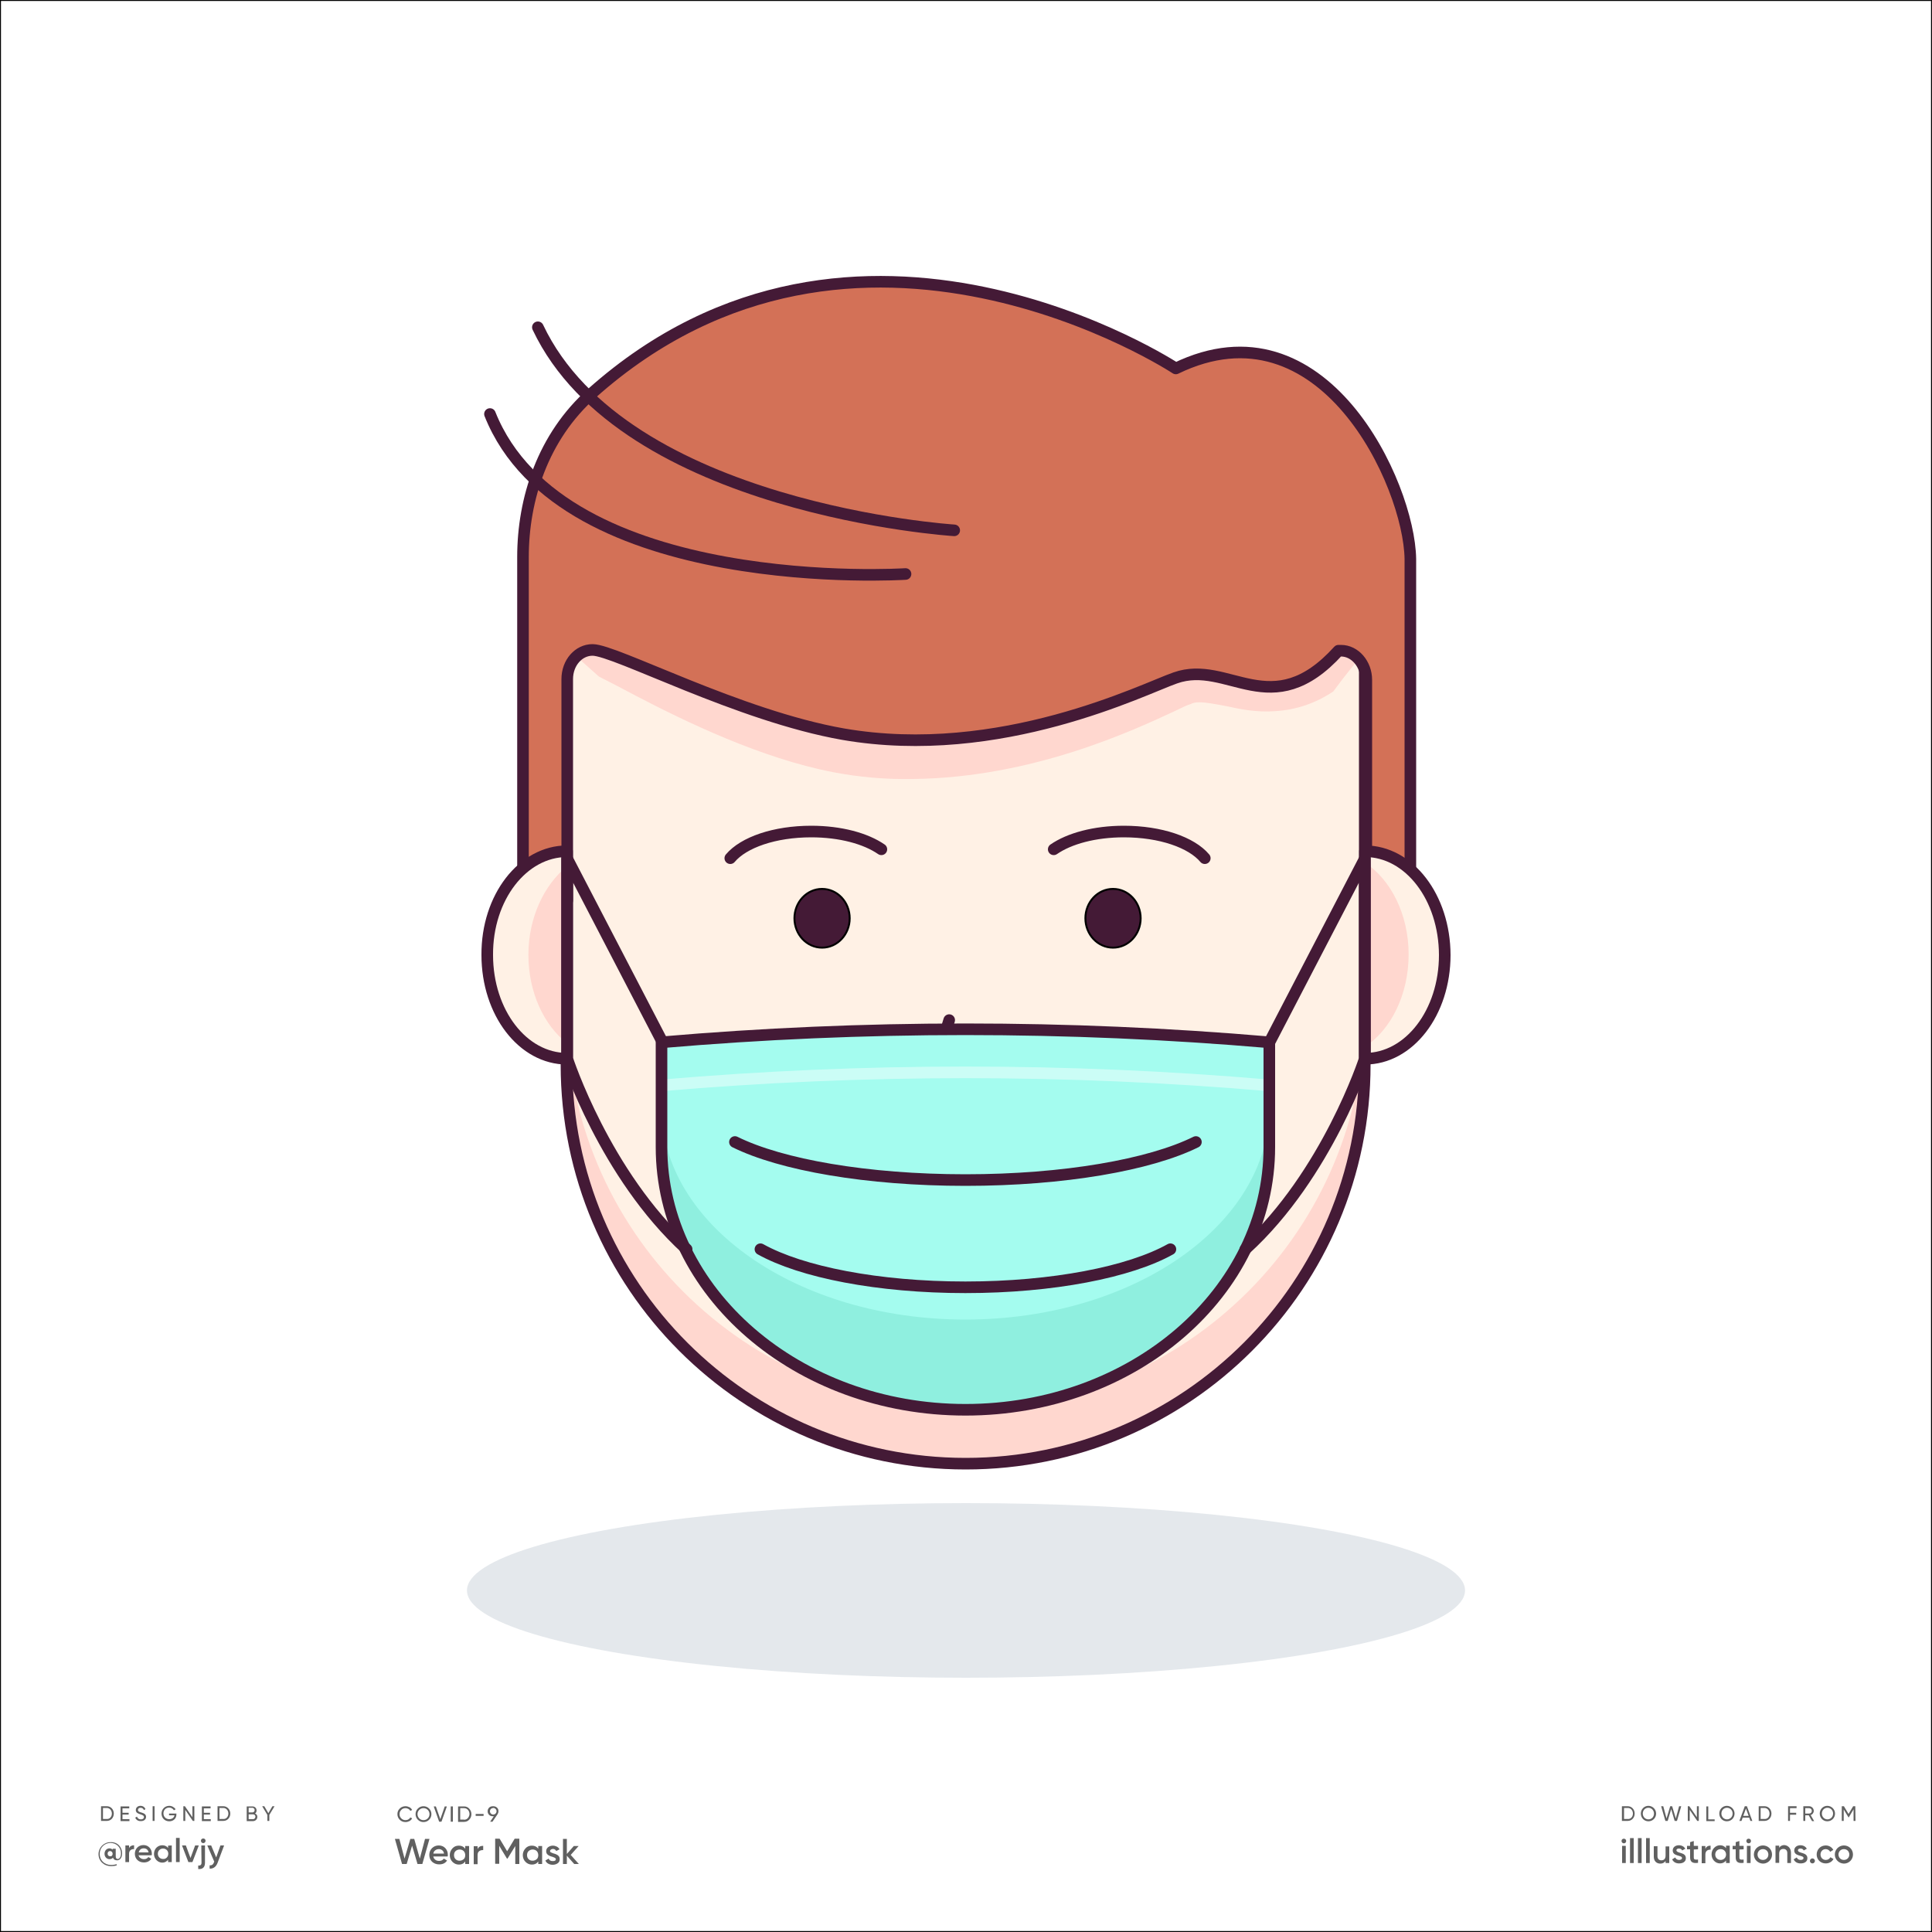
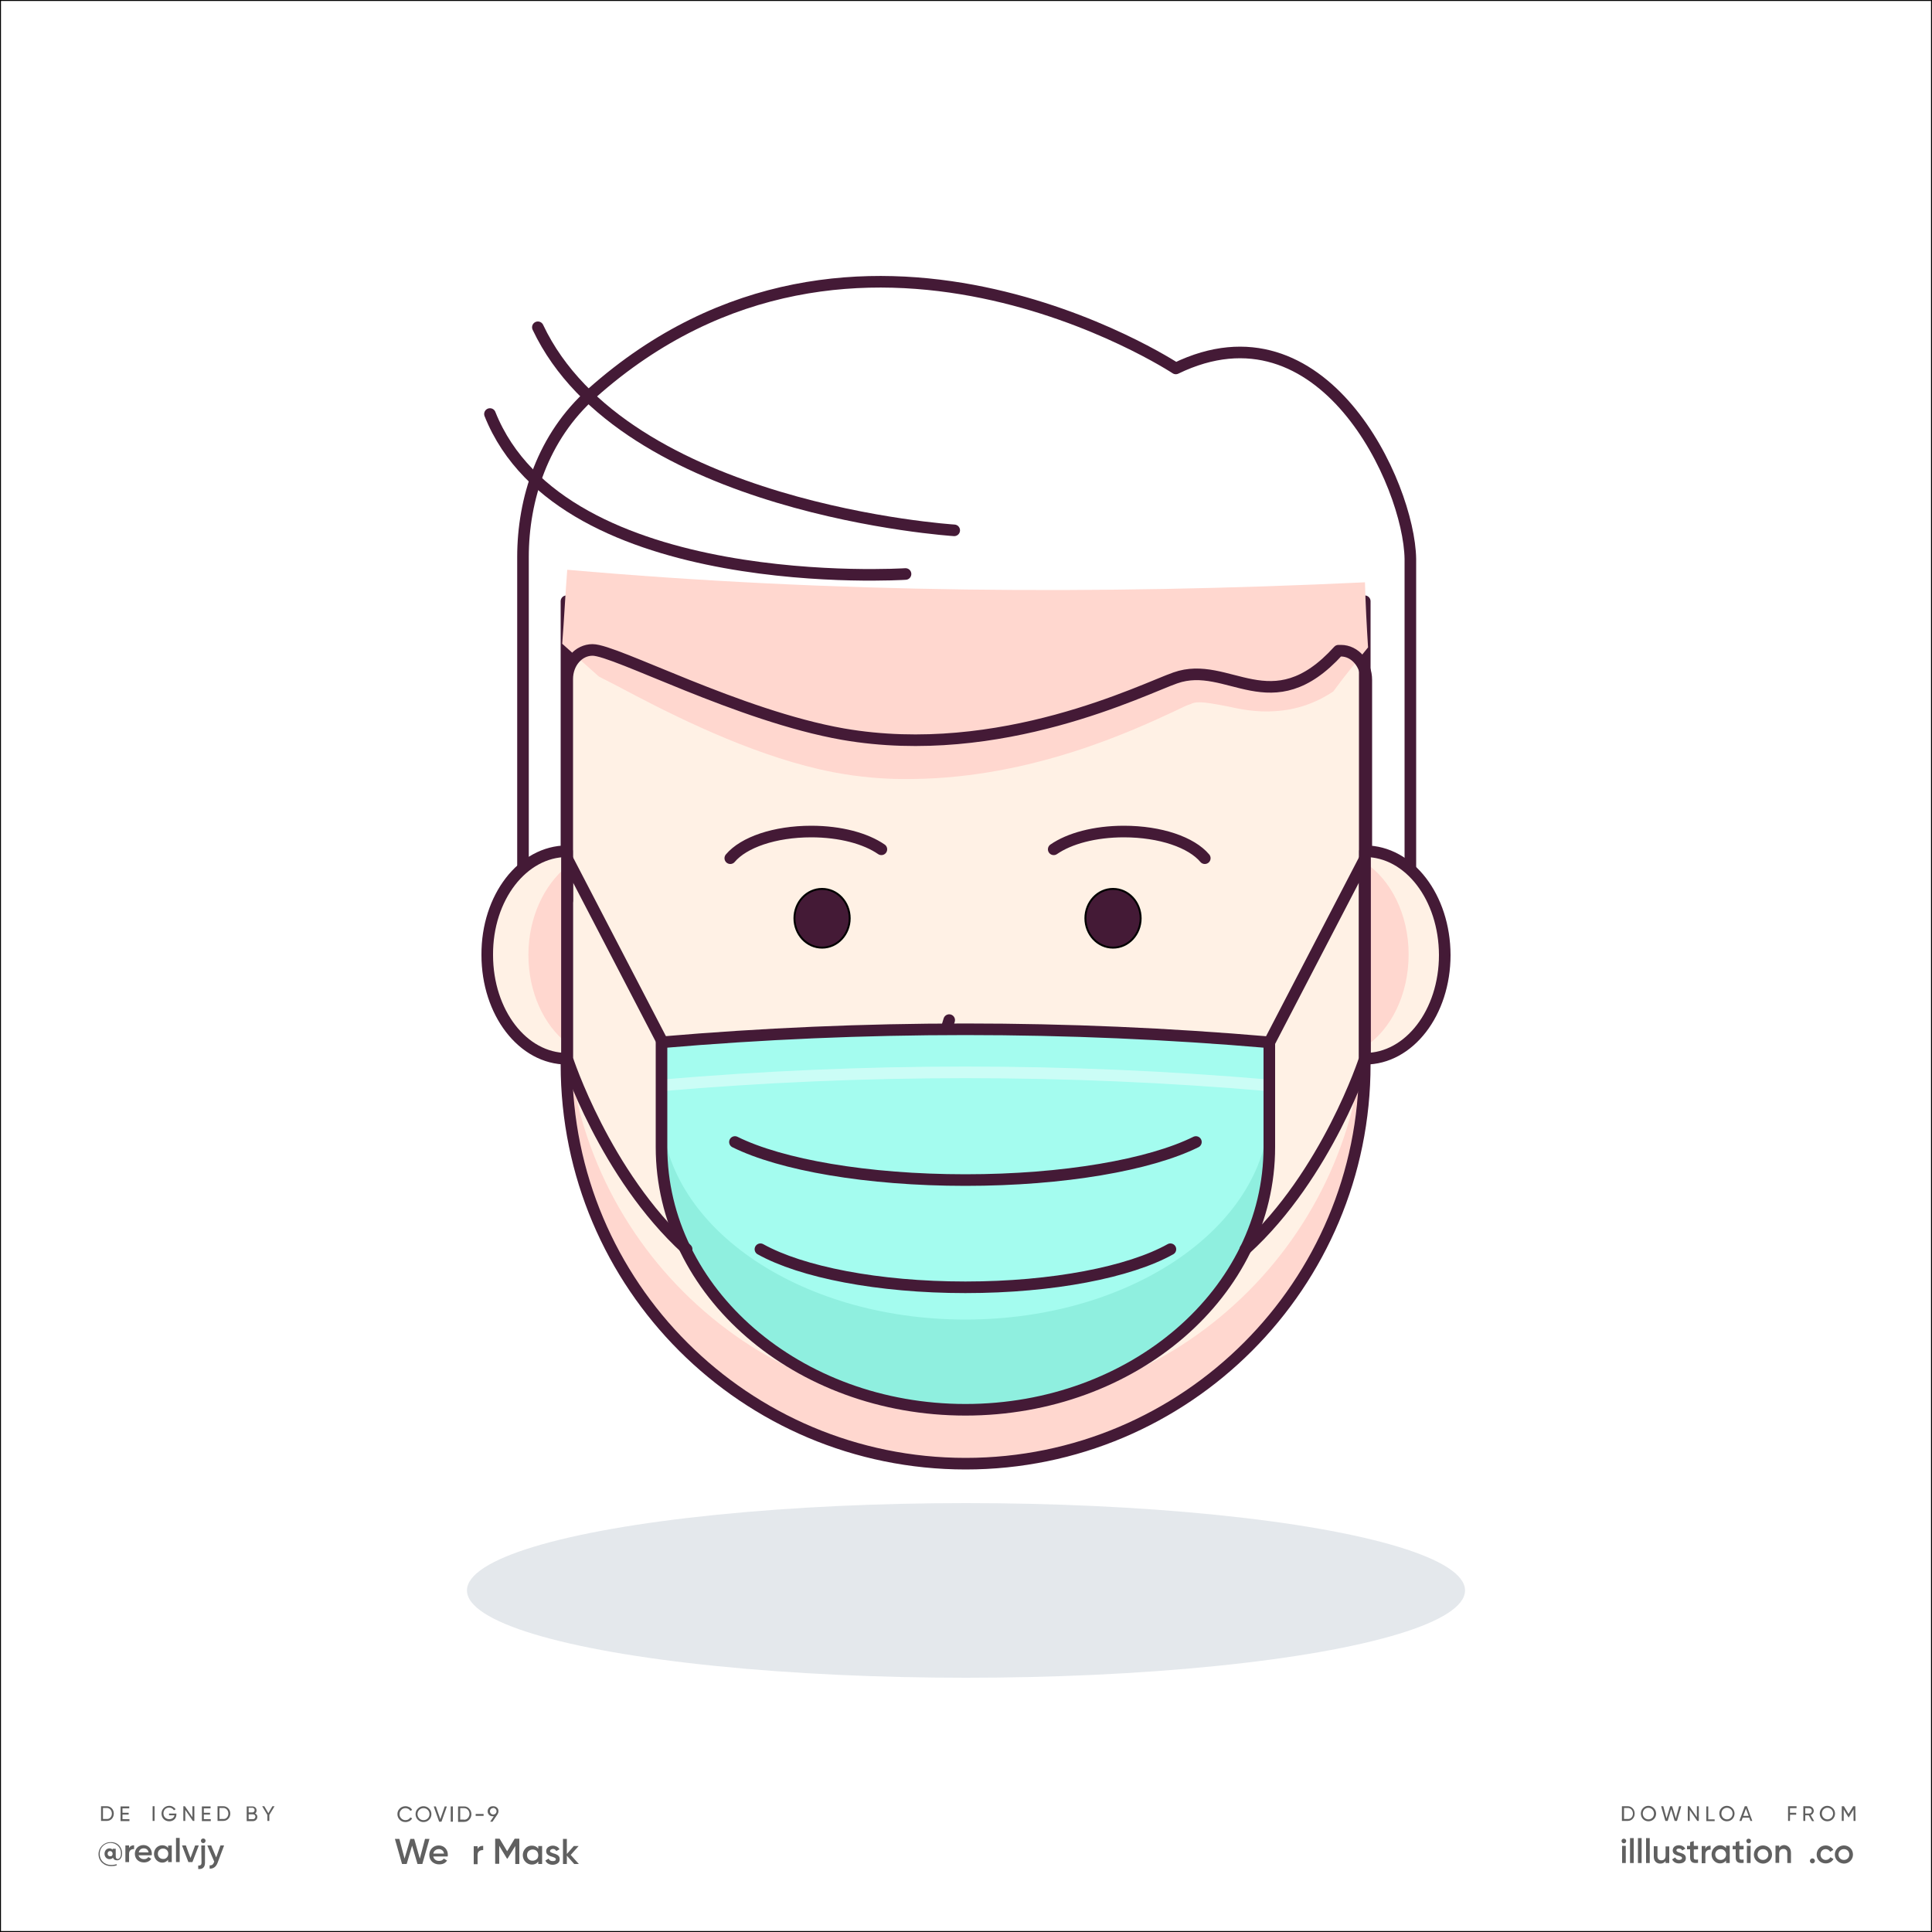
<svg xmlns="http://www.w3.org/2000/svg" version="1.1" id="Layer_1" x="0px" y="0px" viewBox="0 0 1000 1000" style="enable-background:new 0 0 1000 1000;" xml:space="preserve">
  <rect x="0" y="0" width="1000" height="1000" fill="#808080" stroke="none" />
  <style type="text/css">
	.st0{fill:#FFFFFF;stroke:#000000;stroke-miterlimit:10;}
	.st1{fill:#606060;}
	.st2{fill:#E4E8EC;}
	.st3{fill:#FFF1E5;}
	.st4{fill:#FFD7CF;}
	.st5{fill:none;stroke:#441A36;stroke-width:6;stroke-linecap:round;stroke-linejoin:round;stroke-miterlimit:10;}
	.st6{opacity:0.34;}
	.st7{fill:#231A17;}
	.st8{fill:#D37157;}
	.st9{fill:none;stroke:#000000;stroke-width:2;stroke-linecap:round;stroke-linejoin:round;stroke-miterlimit:10;}
	.st10{fill:#441A36;}
	.st11{fill:#A4FCEF;}
	.st12{fill:#8FEFDF;}
	.st13{opacity:0.43;fill:none;stroke:#FFFFFF;stroke-width:6;stroke-linecap:round;stroke-linejoin:round;stroke-miterlimit:10;}
</style>
  <rect class="st0" width="1000" height="1000" />
  <g>
    <g>
      <g>
        <g>
          <path class="st1" d="M63.2,959.2c0,2.5-1.2,3.7-2.6,3.7c-1.1,0-1.9-0.5-2.1-1.4c-0.4,0.5-1,0.8-1.8,0.8c-1.5,0-2.6-1.2-2.6-2.8      s1.1-2.8,2.6-2.8c0.7,0,1.2,0.3,1.6,0.7v-0.5h1.6v3.9c0,0.8,0.3,1.4,1,1.4c0.9,0,1.7-0.9,1.7-3c0-3-2.3-5.3-5.4-5.3      c-3.1,0-5.6,2.4-5.6,5.7s2.5,5.7,5.9,5.7c1.1,0,2.1-0.2,2.9-0.4v0.6c-0.8,0.3-1.7,0.4-2.9,0.4c-3.7,0-6.5-2.6-6.5-6.2      c0-3.4,2.7-6.2,6.2-6.2C61.1,953.3,63.2,956.4,63.2,959.2z M58.3,959.5c0-0.8-0.6-1.4-1.3-1.4c-0.8,0-1.3,0.5-1.3,1.4      c0,0.8,0.6,1.3,1.3,1.3C57.8,960.9,58.3,960.3,58.3,959.5z" />
        </g>
      </g>
      <g>
        <g>
          <path class="st1" d="M69.4,955.1v2c-1.2-0.1-2.6,0.5-2.6,2.4v4.3h-1.9v-8.6h1.9v1.4C67.3,955.5,68.3,955.1,69.4,955.1z" />
        </g>
      </g>
      <g>
        <g>
          <path class="st1" d="M74.6,962.3c1,0,1.8-0.5,2.2-1.1l1.5,0.9c-0.8,1.2-2.1,1.9-3.8,1.9c-2.8,0-4.7-1.9-4.7-4.5      c0-2.5,1.8-4.5,4.5-4.5c2.6,0,4.3,2.1,4.3,4.5c0,0.3,0,0.5-0.1,0.8h-6.8C72.1,961.6,73.2,962.3,74.6,962.3z M76.9,958.8      c-0.3-1.5-1.3-2.1-2.5-2.1c-1.4,0-2.3,0.8-2.6,2.1H76.9z" />
        </g>
      </g>
      <g>
        <g>
          <path class="st1" d="M88.9,955.2v8.6H87v-1.2c-0.7,0.9-1.7,1.5-3,1.5c-2.3,0-4.3-2-4.3-4.5c0-2.6,1.9-4.5,4.3-4.5      c1.3,0,2.3,0.5,3,1.4v-1.2L88.9,955.2L88.9,955.2z M87.1,959.5c0-1.6-1.2-2.7-2.7-2.7s-2.7,1.1-2.7,2.7c0,1.6,1.2,2.7,2.7,2.7      C85.9,962.3,87.1,961.1,87.1,959.5z" />
        </g>
      </g>
      <g>
        <g>
          <path class="st1" d="M91.1,951.3H93v12.5h-1.9V951.3z" />
        </g>
      </g>
      <g>
        <g>
          <path class="st1" d="M102.9,955.2l-3.3,8.6h-2.1l-3.3-8.6h2l2.4,6.5l2.4-6.5H102.9z" />
        </g>
      </g>
      <g>
        <g>
          <path class="st1" d="M104.2,955.2h1.9v8.9c0,2.4-1.2,3.5-3.5,3.3v-1.8c1.1,0.1,1.7-0.3,1.7-1.5L104.2,955.2L104.2,955.2z       M104,952.8c0-0.7,0.5-1.2,1.2-1.2s1.2,0.5,1.2,1.2c0,0.6-0.5,1.2-1.2,1.2S104,953.4,104,952.8z" />
        </g>
      </g>
      <g>
        <g>
          <path class="st1" d="M116,955.2l-3.3,8.8c-0.8,2.2-2.2,3.3-4.2,3.2v-1.7c1.2,0.1,1.9-0.5,2.3-1.7l0.1-0.2l-3.6-8.4h2l2.6,6.2      l2.2-6.2L116,955.2L116,955.2z" />
        </g>
      </g>
    </g>
    <g>
      <g>
        <path class="st1" d="M58.9,938.7c0,2.1-1.5,3.8-3.6,3.8h-3v-7.6h3C57.4,934.9,58.9,936.6,58.9,938.7z M57.9,938.7     c0-1.6-1.1-2.9-2.6-2.9h-2v5.7h2C56.8,941.6,57.9,940.3,57.9,938.7z" />
      </g>
      <g>
        <path class="st1" d="M67,941.6v1h-4.6V935h4.5v1h-3.5v2.3h3.2v0.9h-3.2v2.4L67,941.6L67,941.6z" />
      </g>
      <g>
-         <path class="st1" d="M70,940.8l0.9-0.5c0.3,0.8,0.9,1.4,2,1.4s1.6-0.5,1.6-1.2c0-0.8-0.7-1-1.8-1.4c-1.2-0.4-2.4-0.8-2.4-2.2     s1.1-2.2,2.4-2.2s2.2,0.7,2.6,1.7l-0.8,0.5c-0.3-0.7-0.8-1.2-1.7-1.2c-0.8,0-1.4,0.4-1.4,1.1c0,0.7,0.5,1,1.6,1.3     c1.3,0.4,2.6,0.8,2.6,2.3c0,1.3-1.1,2.2-2.6,2.2C71.5,942.7,70.4,941.9,70,940.8z" />
-       </g>
+         </g>
      <g>
        <path class="st1" d="M80,934.9v7.6h-1v-7.6H80z" />
      </g>
      <g>
        <path class="st1" d="M91.3,939.2c0,1.9-1.4,3.5-3.7,3.5c-2.4,0-4-1.8-4-4s1.7-4,4-4c1.4,0,2.7,0.8,3.3,1.8L90,937     c-0.4-0.8-1.4-1.4-2.4-1.4c-1.8,0-3,1.3-3,3s1.2,3,3,3c1.6,0,2.5-0.9,2.7-2h-2.8v-0.9h3.8V939.2z" />
      </g>
      <g>
        <path class="st1" d="M100.6,934.9v7.6h-0.8l-3.9-5.7v5.7h-1v-7.6h0.8l3.9,5.7v-5.7H100.6z" />
      </g>
      <g>
        <path class="st1" d="M109.1,941.6v1h-4.6V935h4.5v1h-3.5v2.3h3.2v0.9h-3.2v2.4L109.1,941.6L109.1,941.6z" />
      </g>
      <g>
        <path class="st1" d="M119.2,938.7c0,2.1-1.5,3.8-3.6,3.8h-3v-7.6h3C117.6,934.9,119.2,936.6,119.2,938.7z M118.2,938.7     c0-1.6-1.1-2.9-2.6-2.9h-2v5.7h2C117.1,941.6,118.2,940.3,118.2,938.7z" />
      </g>
      <g>
        <path class="st1" d="M133.2,940.4c0,1.2-1,2.2-2.2,2.2h-3.3V935h3c1.2,0,2.1,0.9,2.1,2.1c0,0.7-0.3,1.2-0.8,1.6     C132.7,938.9,133.2,939.5,133.2,940.4z M128.7,935.8v2.3h2c0.6,0,1.1-0.5,1.1-1.2c0-0.6-0.5-1.2-1.1-1.2h-2V935.8z M132.2,940.3     c0-0.7-0.5-1.2-1.2-1.2h-2.3v2.5h2.3C131.7,941.6,132.2,941,132.2,940.3z" />
      </g>
      <g>
        <path class="st1" d="M139.4,939.4v3.1h-1v-3.1l-2.7-4.5h1.1l2.1,3.6l2.1-3.6h1.1L139.4,939.4z" />
      </g>
    </g>
    <g>
      <g>
        <g>
          <g>
            <path class="st1" d="M846.1,938.7c0,2.1-1.5,3.8-3.6,3.8h-3v-7.6h3C844.6,934.9,846.1,936.6,846.1,938.7z M845.2,938.7       c0-1.6-1.1-2.9-2.6-2.9h-2v5.7h2C844.1,941.6,845.2,940.3,845.2,938.7z" />
          </g>
        </g>
        <g>
          <g>
            <path class="st1" d="M849.3,938.7c0-2.2,1.7-4,3.9-4s4,1.8,4,4s-1.7,4-4,4C851,942.7,849.3,940.9,849.3,938.7z M856.1,938.7       c0-1.7-1.3-3-2.9-3c-1.7,0-2.9,1.3-2.9,3s1.3,3,2.9,3C854.9,941.7,856.1,940.4,856.1,938.7z" />
          </g>
        </g>
        <g>
          <g>
            <path class="st1" d="M859.8,934.9h1.1l1.7,6.3l1.9-6.3h1l1.9,6.3l1.7-6.3h1.1l-2.2,7.6h-1.2l-1.8-6.1l-1.8,6.1H862L859.8,934.9       z" />
          </g>
        </g>
        <g>
          <g>
            <path class="st1" d="M879.3,934.9v7.6h-0.8l-3.9-5.7v5.7h-1v-7.6h0.8l3.9,5.7v-5.7H879.3z" />
          </g>
        </g>
        <g>
          <g>
            <path class="st1" d="M887.5,941.6v1h-4.3V935h1v6.7h3.3V941.6z" />
          </g>
        </g>
        <g>
          <g>
            <path class="st1" d="M889.9,938.7c0-2.2,1.7-4,3.9-4s4,1.8,4,4s-1.7,4-4,4C891.6,942.7,889.9,940.9,889.9,938.7z M896.8,938.7       c0-1.7-1.3-3-2.9-3c-1.7,0-2.9,1.3-2.9,3s1.3,3,2.9,3S896.8,940.4,896.8,938.7z" />
          </g>
        </g>
        <g>
          <g>
            <path class="st1" d="M905.4,940.8H902l-0.6,1.7h-1.1l2.8-7.6h1.1l2.8,7.6h-1L905.4,940.8z M905.1,939.9l-1.4-3.8l-1.4,3.8       H905.1z" />
          </g>
        </g>
        <g>
          <g>
-             <path class="st1" d="M916.9,938.7c0,2.1-1.5,3.8-3.6,3.8h-3v-7.6h3C915.4,934.9,916.9,936.6,916.9,938.7z M915.9,938.7       c0-1.6-1.1-2.9-2.6-2.9h-2v5.7h2C914.9,941.6,915.9,940.3,915.9,938.7z" />
-           </g>
+             </g>
        </g>
        <g>
          <g>
            <path class="st1" d="M926.5,935.8v2.5h3.2v1h-3.2v3.2h-1v-7.6h4.4v1h-3.4V935.8z" />
          </g>
        </g>
        <g>
          <g>
            <path class="st1" d="M936.2,939.6h-1.8v2.9h-1v-7.6h3c1.3,0,2.4,1.1,2.4,2.4c0,1-0.7,1.9-1.6,2.2l1.8,3.1h-1.1L936.2,939.6z        M934.4,938.7h2c0.8,0,1.4-0.6,1.4-1.4c0-0.8-0.6-1.4-1.4-1.4h-2V938.7z" />
          </g>
        </g>
        <g>
          <g>
            <path class="st1" d="M941.9,938.7c0-2.2,1.7-4,3.9-4s4,1.8,4,4s-1.7,4-4,4C943.6,942.7,941.9,940.9,941.9,938.7z M948.8,938.7       c0-1.7-1.3-3-2.9-3c-1.7,0-2.9,1.3-2.9,3s1.3,3,2.9,3S948.8,940.4,948.8,938.7z" />
          </g>
        </g>
        <g>
          <g>
            <path class="st1" d="M960.4,942.5h-1v-6l-2.5,4.2h-0.1l-2.5-4.1v5.9h-1v-7.6h1.1l2.4,4l2.4-4h1.1L960.4,942.5L960.4,942.5z" />
          </g>
        </g>
      </g>
      <g>
        <g>
          <g>
            <path class="st1" d="M839.3,952.9c0-0.7,0.5-1.2,1.2-1.2s1.2,0.5,1.2,1.2s-0.5,1.2-1.2,1.2       C839.9,954.1,839.3,953.6,839.3,952.9z M839.6,955.4h1.9v8.9h-1.9V955.4z" />
          </g>
        </g>
        <g>
          <g>
            <path class="st1" d="M843.7,951.4h1.9v12.9h-1.9V951.4z" />
          </g>
        </g>
        <g>
          <g>
            <path class="st1" d="M847.8,951.4h1.9v12.9h-1.9V951.4z" />
          </g>
        </g>
        <g>
          <g>
            <path class="st1" d="M852,951.4h1.9v12.9H852V951.4z" />
          </g>
        </g>
        <g>
          <g>
            <path class="st1" d="M864,955.4v8.9h-1.9v-1.1c-0.6,0.9-1.5,1.4-2.7,1.4c-2,0-3.4-1.3-3.4-3.6v-5.4h1.9v5.2       c0,1.3,0.8,2.1,2,2.1c1.3,0,2.2-0.7,2.2-2.5v-4.7h1.9V955.4z" />
          </g>
        </g>
        <g>
          <g>
            <path class="st1" d="M872.6,961.8c0,1.8-1.5,2.7-3.5,2.7c-1.8,0-3-0.8-3.6-2.1l1.6-1c0.3,0.8,1,1.3,2,1.3c0.8,0,1.5-0.3,1.5-1       c0-1.6-4.8-0.7-4.8-3.9c0-1.7,1.4-2.7,3.2-2.7c1.5,0,2.7,0.7,3.3,1.8l-1.6,0.9c-0.3-0.7-0.9-1-1.7-1c-0.7,0-1.3,0.3-1.3,0.9       C867.9,959.5,872.6,958.5,872.6,961.8z" />
          </g>
        </g>
        <g>
          <g>
            <path class="st1" d="M876.7,957.3v4.2c0,1.1,0.7,1.1,2.2,1v1.7c-2.9,0.4-4.1-0.5-4.1-2.8v-4.2h-1.6v-1.8h1.6v-1.9l1.9-0.6v2.5       h2.2v1.8L876.7,957.3L876.7,957.3z" />
          </g>
        </g>
        <g>
          <g>
            <path class="st1" d="M885.4,955.3v2.1c-1.3-0.1-2.7,0.5-2.7,2.5v4.5h-1.9v-8.9h1.9v1.5C883.2,955.7,884.2,955.3,885.4,955.3z" />
          </g>
        </g>
        <g>
          <g>
            <path class="st1" d="M895.3,955.4v8.9h-1.9V963c-0.7,0.9-1.7,1.5-3.1,1.5c-2.4,0-4.4-2-4.4-4.7c0-2.6,2-4.7,4.4-4.7       c1.4,0,2.4,0.6,3.1,1.5v-1.3h1.9V955.4z M893.4,959.9c0-1.6-1.2-2.8-2.8-2.8s-2.8,1.2-2.8,2.8s1.2,2.8,2.8,2.8       S893.4,961.5,893.4,959.9z" />
          </g>
        </g>
        <g>
          <g>
            <path class="st1" d="M900.3,957.3v4.2c0,1.1,0.7,1.1,2.2,1v1.7c-2.9,0.4-4.1-0.5-4.1-2.8v-4.2h-1.6v-1.8h1.6v-1.9l1.9-0.6v2.5       h2.2v1.8L900.3,957.3L900.3,957.3z" />
          </g>
        </g>
        <g>
          <g>
            <path class="st1" d="M903.9,952.9c0-0.7,0.5-1.2,1.2-1.2s1.2,0.5,1.2,1.2s-0.5,1.2-1.2,1.2       C904.5,954.1,903.9,953.6,903.9,952.9z M904.2,955.4h1.9v8.9h-1.9V955.4z" />
          </g>
        </g>
        <g>
          <g>
            <path class="st1" d="M907.8,959.9c0-2.6,2.1-4.7,4.7-4.7c2.6,0,4.7,2,4.7,4.7c0,2.6-2.1,4.7-4.7,4.7       C909.9,964.5,907.8,962.5,907.8,959.9z M915.3,959.9c0-1.6-1.2-2.8-2.8-2.8s-2.8,1.2-2.8,2.8s1.2,2.8,2.8,2.8       S915.3,961.5,915.3,959.9z" />
          </g>
        </g>
        <g>
          <g>
            <path class="st1" d="M927,958.9v5.4h-1.9v-5.2c0-1.3-0.8-2.1-2-2.1c-1.3,0-2.2,0.7-2.2,2.5v4.7H919v-8.9h1.9v1.1       c0.6-0.9,1.5-1.4,2.7-1.4C925.5,955.2,927,956.6,927,958.9z" />
          </g>
        </g>
        <g>
          <g>
-             <path class="st1" d="M935.5,961.8c0,1.8-1.5,2.7-3.5,2.7c-1.8,0-3-0.8-3.6-2.1l1.6-1c0.3,0.8,1,1.3,2,1.3c0.8,0,1.5-0.3,1.5-1       c0-1.6-4.8-0.7-4.8-3.9c0-1.7,1.4-2.7,3.2-2.7c1.5,0,2.7,0.7,3.3,1.8l-1.6,0.9c-0.3-0.7-0.9-1-1.7-1c-0.7,0-1.3,0.3-1.3,0.9       C930.7,959.5,935.5,958.5,935.5,961.8z" />
-           </g>
+             </g>
        </g>
        <g>
          <g>
            <path class="st1" d="M936.8,963.2c0-0.7,0.6-1.3,1.3-1.3s1.3,0.6,1.3,1.3s-0.6,1.3-1.3,1.3       C937.4,964.5,936.8,963.9,936.8,963.2z" />
          </g>
        </g>
        <g>
          <g>
            <path class="st1" d="M940.3,959.9c0-2.6,2-4.7,4.7-4.7c1.7,0,3.2,0.9,3.9,2.3l-1.6,1c-0.4-0.8-1.3-1.4-2.3-1.4       c-1.6,0-2.7,1.2-2.7,2.8s1.2,2.8,2.7,2.8c1.1,0,1.9-0.5,2.4-1.4l1.6,0.9c-0.7,1.4-2.2,2.3-4,2.3       C942.3,964.5,940.3,962.5,940.3,959.9z" />
          </g>
        </g>
        <g>
          <g>
            <path class="st1" d="M949.7,959.9c0-2.6,2.1-4.7,4.7-4.7c2.6,0,4.7,2,4.7,4.7c0,2.6-2.1,4.7-4.7,4.7       C951.8,964.5,949.7,962.5,949.7,959.9z M957.2,959.9c0-1.6-1.2-2.8-2.8-2.8s-2.8,1.2-2.8,2.8s1.2,2.8,2.8,2.8       S957.2,961.5,957.2,959.9z" />
          </g>
        </g>
      </g>
    </g>
    <g>
      <path class="st1" d="M209.9,943.1c-1.2,0-2.2-0.4-3-1.2c-0.8-0.8-1.2-1.8-1.2-2.9c0-1.2,0.4-2.1,1.2-2.9c0.8-0.8,1.8-1.2,3-1.2    c0.7,0,1.4,0.2,2,0.5c0.6,0.3,1.1,0.8,1.4,1.4l-0.9,0.5c-0.2-0.4-0.6-0.8-1-1s-0.9-0.4-1.5-0.4c-0.9,0-1.7,0.3-2.2,0.9    c-0.6,0.6-0.9,1.3-0.9,2.2c0,0.9,0.3,1.6,0.9,2.2c0.6,0.6,1.3,0.9,2.2,0.9c0.5,0,1-0.1,1.5-0.4c0.5-0.3,0.8-0.6,1-1l0.9,0.5    c-0.3,0.6-0.8,1.1-1.4,1.4C211.3,942.9,210.6,943.1,209.9,943.1z" />
      <path class="st1" d="M222.1,941.9c-0.8,0.8-1.8,1.2-2.9,1.2s-2.1-0.4-2.9-1.2s-1.2-1.8-1.2-2.9c0-1.2,0.4-2.1,1.2-2.9    c0.8-0.8,1.8-1.2,2.9-1.2s2.1,0.4,2.9,1.2c0.8,0.8,1.2,1.8,1.2,2.9C223.3,940.1,222.9,941.1,222.1,941.9z M217,941.2    c0.6,0.6,1.3,0.9,2.2,0.9s1.6-0.3,2.2-0.9c0.6-0.6,0.9-1.3,0.9-2.2c0-0.9-0.3-1.6-0.9-2.2c-0.6-0.6-1.3-0.9-2.2-0.9    s-1.6,0.3-2.2,0.9c-0.6,0.6-0.9,1.3-0.9,2.2C216.1,939.8,216.4,940.6,217,941.2z" />
      <path class="st1" d="M227.3,942.9l-2.8-7.9h1.1l2.3,6.6l2.3-6.6h1.1l-2.8,7.9H227.3z" />
      <path class="st1" d="M233.3,935h1.1v7.9h-1.1V935z" />
      <path class="st1" d="M240.2,935c1.1,0,2,0.4,2.7,1.2c0.7,0.8,1.1,1.7,1.1,2.8s-0.4,2.1-1.1,2.8c-0.7,0.8-1.6,1.2-2.7,1.2h-3.1V935    H240.2z M240.2,941.9c0.8,0,1.5-0.3,2-0.9c0.5-0.6,0.8-1.3,0.8-2.1s-0.3-1.6-0.8-2.1c-0.5-0.6-1.2-0.9-2-0.9h-2v5.9H240.2z" />
      <path class="st1" d="M246.2,939.9v-1h4.1v1H246.2z" />
      <path class="st1" d="M258,937.5c0,0.6-0.2,1.1-0.5,1.6h0l-2.6,3.8h-1.2l1.9-2.8c-0.2,0-0.3,0-0.4,0c-0.8,0-1.5-0.2-2-0.7    c-0.5-0.5-0.8-1.1-0.8-1.9c0-0.8,0.3-1.4,0.8-1.9c0.5-0.5,1.2-0.7,2-0.7c0.8,0,1.5,0.2,2,0.7C257.8,936.1,258,936.7,258,937.5z     M254.1,936.3c-0.3,0.3-0.5,0.7-0.5,1.2c0,0.5,0.2,0.9,0.5,1.2s0.7,0.5,1.2,0.5c0.5,0,0.9-0.2,1.2-0.5c0.3-0.3,0.5-0.7,0.5-1.2    c0-0.5-0.2-0.9-0.5-1.2c-0.3-0.3-0.7-0.5-1.2-0.5C254.8,935.9,254.4,936,254.1,936.3z" />
    </g>
    <g>
      <path class="st1" d="M208.1,964.8l-3.7-13h2.3l2.7,10.2l3-10.2h2l2.9,10.2l2.7-10.2h2.3l-3.7,13h-2.5l-2.8-9.5l-2.8,9.5H208.1z" />
      <path class="st1" d="M224.3,961c0.1,0.7,0.5,1.2,1,1.6s1.2,0.6,2,0.6c1.1,0,1.9-0.4,2.4-1.2l1.7,1c-0.9,1.4-2.3,2-4.1,2    c-1.5,0-2.7-0.5-3.7-1.4c-0.9-0.9-1.4-2.1-1.4-3.5c0-1.4,0.5-2.6,1.4-3.5c0.9-0.9,2.1-1.4,3.5-1.4c1.4,0,2.5,0.5,3.4,1.4    c0.9,1,1.3,2.1,1.3,3.5c0,0.2,0,0.5-0.1,0.8H224.3z M224.3,959.4h5.5c-0.1-0.8-0.4-1.3-0.9-1.7c-0.5-0.4-1.1-0.6-1.7-0.6    c-0.7,0-1.4,0.2-1.9,0.6C224.7,958.1,224.4,958.7,224.3,959.4z" />
-       <path class="st1" d="M240.8,955.5h2v9.3h-2v-1.3c-0.8,1.1-1.8,1.6-3.3,1.6c-1.3,0-2.4-0.5-3.3-1.4c-0.9-0.9-1.4-2.1-1.4-3.5    c0-1.4,0.5-2.5,1.4-3.5s2-1.4,3.3-1.4c1.4,0,2.5,0.5,3.3,1.6V955.5z M235.8,962.3c0.6,0.6,1.3,0.8,2.1,0.8c0.8,0,1.5-0.3,2.1-0.8    s0.8-1.3,0.8-2.1s-0.3-1.6-0.8-2.1s-1.3-0.8-2.1-0.8c-0.8,0-1.5,0.3-2.1,0.8c-0.6,0.6-0.8,1.3-0.8,2.1S235.2,961.7,235.8,962.3z" />
      <path class="st1" d="M247.2,957.1c0.5-1.2,1.5-1.7,2.9-1.7v2.2c-0.8,0-1.4,0.1-2,0.5c-0.6,0.4-0.9,1.1-0.9,2.1v4.7h-2v-9.3h2    V957.1z" />
      <path class="st1" d="M268.8,951.8v13h-2.1v-9.3l-4,6.5h-0.3l-4-6.6v9.3h-2.1v-13h2.3l3.9,6.5l3.9-6.5H268.8z" />
      <path class="st1" d="M278.6,955.5h2v9.3h-2v-1.3c-0.8,1.1-1.8,1.6-3.3,1.6c-1.3,0-2.4-0.5-3.3-1.4c-0.9-0.9-1.4-2.1-1.4-3.5    c0-1.4,0.5-2.5,1.4-3.5s2-1.4,3.3-1.4c1.4,0,2.5,0.5,3.3,1.6V955.5z M273.6,962.3c0.6,0.6,1.3,0.8,2.1,0.8c0.8,0,1.5-0.3,2.1-0.8    s0.8-1.3,0.8-2.1s-0.3-1.6-0.8-2.1s-1.3-0.8-2.1-0.8c-0.8,0-1.5,0.3-2.1,0.8c-0.6,0.6-0.8,1.3-0.8,2.1S273,961.7,273.6,962.3z" />
      <path class="st1" d="M284.7,958.1c0,0.3,0.2,0.6,0.5,0.7c0.3,0.2,0.8,0.3,1.2,0.5c0.5,0.1,1,0.3,1.5,0.5s0.9,0.5,1.3,0.9    c0.3,0.4,0.5,0.9,0.5,1.6c0,0.9-0.3,1.6-1,2.1c-0.7,0.5-1.6,0.8-2.6,0.8c-0.9,0-1.7-0.2-2.4-0.6c-0.7-0.4-1.1-0.9-1.4-1.6l1.7-1    c0.3,0.9,1,1.3,2.1,1.3c1.1,0,1.6-0.3,1.6-1c0-0.3-0.2-0.5-0.5-0.7c-0.3-0.2-0.8-0.3-1.2-0.5c-0.5-0.1-1-0.3-1.5-0.5    s-0.9-0.5-1.3-0.9c-0.3-0.4-0.5-0.9-0.5-1.5c0-0.9,0.3-1.5,1-2.1c0.7-0.5,1.5-0.8,2.4-0.8c0.8,0,1.5,0.2,2.1,0.5s1.1,0.8,1.4,1.4    l-1.7,0.9c-0.3-0.7-0.9-1.1-1.7-1.1c-0.4,0-0.7,0.1-1,0.3C284.9,957.5,284.7,957.8,284.7,958.1z" />
      <path class="st1" d="M299.6,964.8h-2.4l-3.8-4.3v4.3h-2v-13h2v7.8l3.6-4.1h2.5l-4.1,4.6L299.6,964.8z" />
    </g>
  </g>
  <ellipse class="st2" cx="500" cy="823.2" rx="258.3" ry="45.2" />
  <g>
    <path id="XMLID_5_" class="st3" d="M499.8,757.6L499.8,757.6c-114,0-206.6-92.3-206.6-206.6V311.2h413.2v239.7   C706.5,664.9,614.1,757.6,499.8,757.6z" />
    <path id="XMLID_1198_" class="st4" d="M499.8,729.1L499.8,729.1c-114,0-206.6-92.3-206.6-206.6v28.5c0,114,92.3,206.6,206.6,206.6   l0,0c114,0,206.6-92.3,206.6-206.6v-28.5C706.5,636.4,614.1,729.1,499.8,729.1z" />
    <path id="XMLID_2424_" class="st5" d="M499.8,757.6L499.8,757.6c-114,0-206.6-92.3-206.6-206.6V311.2h413.2v239.7   C706.5,664.9,614.1,757.6,499.8,757.6z" />
    <path id="XMLID_1197_" class="st4" d="M708.1,335.1c-0.7-11.1-1.3-22.6-1.6-33.7c-137.5,6.5-275.7,5.6-412.9-6.5   c-1,12.8-1.6,25.5-2.6,38.3c6.2,5.6,12.8,11.5,19,17c5.2,2.6,12.1,6.2,18.3,9.5c27.5,14.4,65.8,32.7,102.5,39.9   c13.4,2.6,27.5,3.9,41.9,3.6c61.9-0.7,114-25.2,135.9-35.4c3.3-1.6,5.9-2.9,7.5-3.3c1.3-0.7,2.6-1,4.6-1c3.9,0,8.5,1,14.1,2   c7.2,1.6,15.7,3.3,25.2,2.6c10.8-0.7,20.6-3.9,30.1-10.2C695.7,350.2,701.9,342.7,708.1,335.1z" />
    <g id="XMLID_2783_" class="st6">
      <rect id="XMLID_2784_" x="270.3" y="444.5" class="st7" width="22.9" height="21.6" />
      <rect id="XMLID_2785_" x="706.5" y="444.5" class="st7" width="22.9" height="21.6" />
    </g>
    <g>
-       <path id="XMLID_68_" class="st8" d="M608.6,190.7c0,0-165.4-109-302.2,12.8c-25.5,22.6-35.7,55-35.7,84.8v177.8h22.9V351.5    c0-8.5,5.9-15.1,13.1-15.1l0,0c11.8,0,75.6,34.1,129.7,43.6c81.5,14.1,155.9-23.6,171.9-29.1c27.5-9.8,49.8,24.2,84.5-14.1h1.3    c7.2,0,13.1,6.9,13.1,15.1v114.6H730V289.3C729.4,250.6,684.8,153.7,608.6,190.7z" />
      <path id="XMLID_3_" class="st5" d="M608.6,190.7c0,0-165.4-109-302.2,12.8c-25.5,22.6-35.7,55-35.7,84.8v177.8h22.9V351.5    c0-8.5,5.9-15.1,13.1-15.1l0,0c11.8,0,75.6,34.1,129.7,43.6c81.5,14.1,155.9-23.6,171.9-29.1c27.5-9.8,49.8,24.2,84.5-14.1h1.3    c7.2,0,13.1,6.9,13.1,15.1v114.6H730V289.3C729.4,250.6,684.8,153.7,608.6,190.7z" />
      <path id="XMLID_6_" class="st5" d="M468.7,297.1c0,0-177.5,11.5-215.1-82.8" />
      <path id="XMLID_9_" class="st5" d="M493.9,274.5c0,0-170.9-10.8-215.5-105.1" />
    </g>
    <path id="XMLID_85_" class="st3" d="M706.5,440.6V548c22.9,0,41.3-23.9,41.3-53.7l0,0C747.7,464.5,729.4,440.6,706.5,440.6z" />
    <path id="XMLID_1205_" class="st4" d="M706.5,446.5v95.3c13.4-8.8,22.6-26.9,22.6-47.8l0,0C729.1,473.3,719.9,455.3,706.5,446.5z" />
    <path id="XMLID_12_" class="st5" d="M706.5,440.6V548c22.9,0,41.3-23.9,41.3-53.7l0,0C747.7,464.5,729.4,440.6,706.5,440.6z" />
    <path id="XMLID_87_" class="st3" d="M293.5,440.6V548c-22.9,0-41.3-23.9-41.3-53.7l0,0C252,464.5,270.6,440.6,293.5,440.6z" />
    <path id="XMLID_1203_" class="st4" d="M293.5,448.4c-11.8,9.5-20,26.5-20,45.8l0,0c0,19.3,7.9,36.3,20,45.8V448.4z" />
    <path id="XMLID_11_" class="st5" d="M293.5,440.6V548c-22.9,0-41.3-23.9-41.3-53.7l0,0C252,464.5,270.6,440.6,293.5,440.6z" />
    <path id="XMLID_7_" class="st5" d="M491.3,528l-13.8,44.9c0,4.9,16,1,32.4,4.9" />
    <path id="XMLID_16_" class="st5" d="M568.6,611.8c4.9,34.1-39,64.2-73.3,58" />
    <g id="XMLID_19_">
      <ellipse id="XMLID_14_" class="st9" cx="425.5" cy="475.3" rx="13.8" ry="14.7" />
      <ellipse id="XMLID_20_" class="st10" cx="425.5" cy="475.3" rx="13.8" ry="14.7" />
      <path id="XMLID_17_" class="st5" d="M378,444.2c6.9-8.2,22.9-13.8,41.9-13.8c15.1,0,28.2,3.6,36.3,9.2" />
    </g>
    <g id="XMLID_13_">
      <ellipse id="XMLID_22_" class="st9" cx="576.1" cy="475.3" rx="13.8" ry="14.7" />
      <ellipse id="XMLID_21_" class="st10" cx="576.1" cy="475.3" rx="13.8" ry="14.7" />
      <path id="XMLID_18_" class="st5" d="M623.6,444.2c-6.9-8.2-22.9-13.8-41.9-13.8c-15.1,0-28.2,3.6-36.3,9.2" />
    </g>
    <g>
      <g>
        <path class="st11" d="M657,593.7C657,593.7,657,593.7,657,593.7c0-18.1,0-36.1,0-54.2c-104.6-9-210-9-314.6,0     c0,18.1,0,36.1,0,54.2c0,0,0,0,0,0h0c0,75.1,70.4,136,157.3,136S657,668.9,657,593.7L657,593.7z" />
        <path class="st11" d="M657,593.7C657,593.7,657,593.7,657,593.7c0-18.1,0-36.1,0-54.2c-104.6-9-210-9-314.6,0     c0,18.1,0,36.1,0,54.2c0,0,0,0,0,0h0c0,75.1,70.4,136,157.3,136S657,668.9,657,593.7L657,593.7z" />
        <g>
          <path class="st12" d="M499.7,683c-86.9,0-157.3-49.1-157.3-109.7c0,6.8,0,13.7,0,20.5c0,0,0,0,0,0h0c0,75.1,70.4,136,157.3,136      S657,668.9,657,593.7h0c0,0,0,0,0,0c0-6.8,0-13.7,0-20.5C657,633.8,586.6,683,499.7,683z" />
          <polygon class="st12" points="342.4,573.2 342.4,573.2 342.4,573.2     " />
          <polygon class="st12" points="657,573.2 657,573.2 657,573.2     " />
        </g>
        <path class="st13" d="M657,561.8c-104.7-9-210-9-314.6,0" />
        <path class="st5" d="M657,593.7C657,593.7,657,593.7,657,593.7c0-18.1,0-36.1,0-54.2c-104.6-9-210-9-314.6,0     c0,18.1,0,36.1,0,54.2c0,0,0,0,0,0h0c0,75.1,70.4,136,157.3,136S657,668.9,657,593.7L657,593.7z" />
        <path class="st5" d="M380.4,591.1c23.8,11.8,68.3,19.7,119.3,19.7s95.5-7.9,119.3-19.7" />
        <path class="st5" d="M393.6,646.6c21.2,11.8,60.8,19.7,106.1,19.7s85-7.9,106.1-19.7" />
      </g>
      <path class="st5" d="M657,539.6l49.4-95.1V548c0,0-19.4,59.9-61.8,98.6" />
      <path class="st5" d="M343,539.6l-49.4-95.1V548c0,0,19.4,59.9,61.8,98.6" />
    </g>
  </g>
</svg>